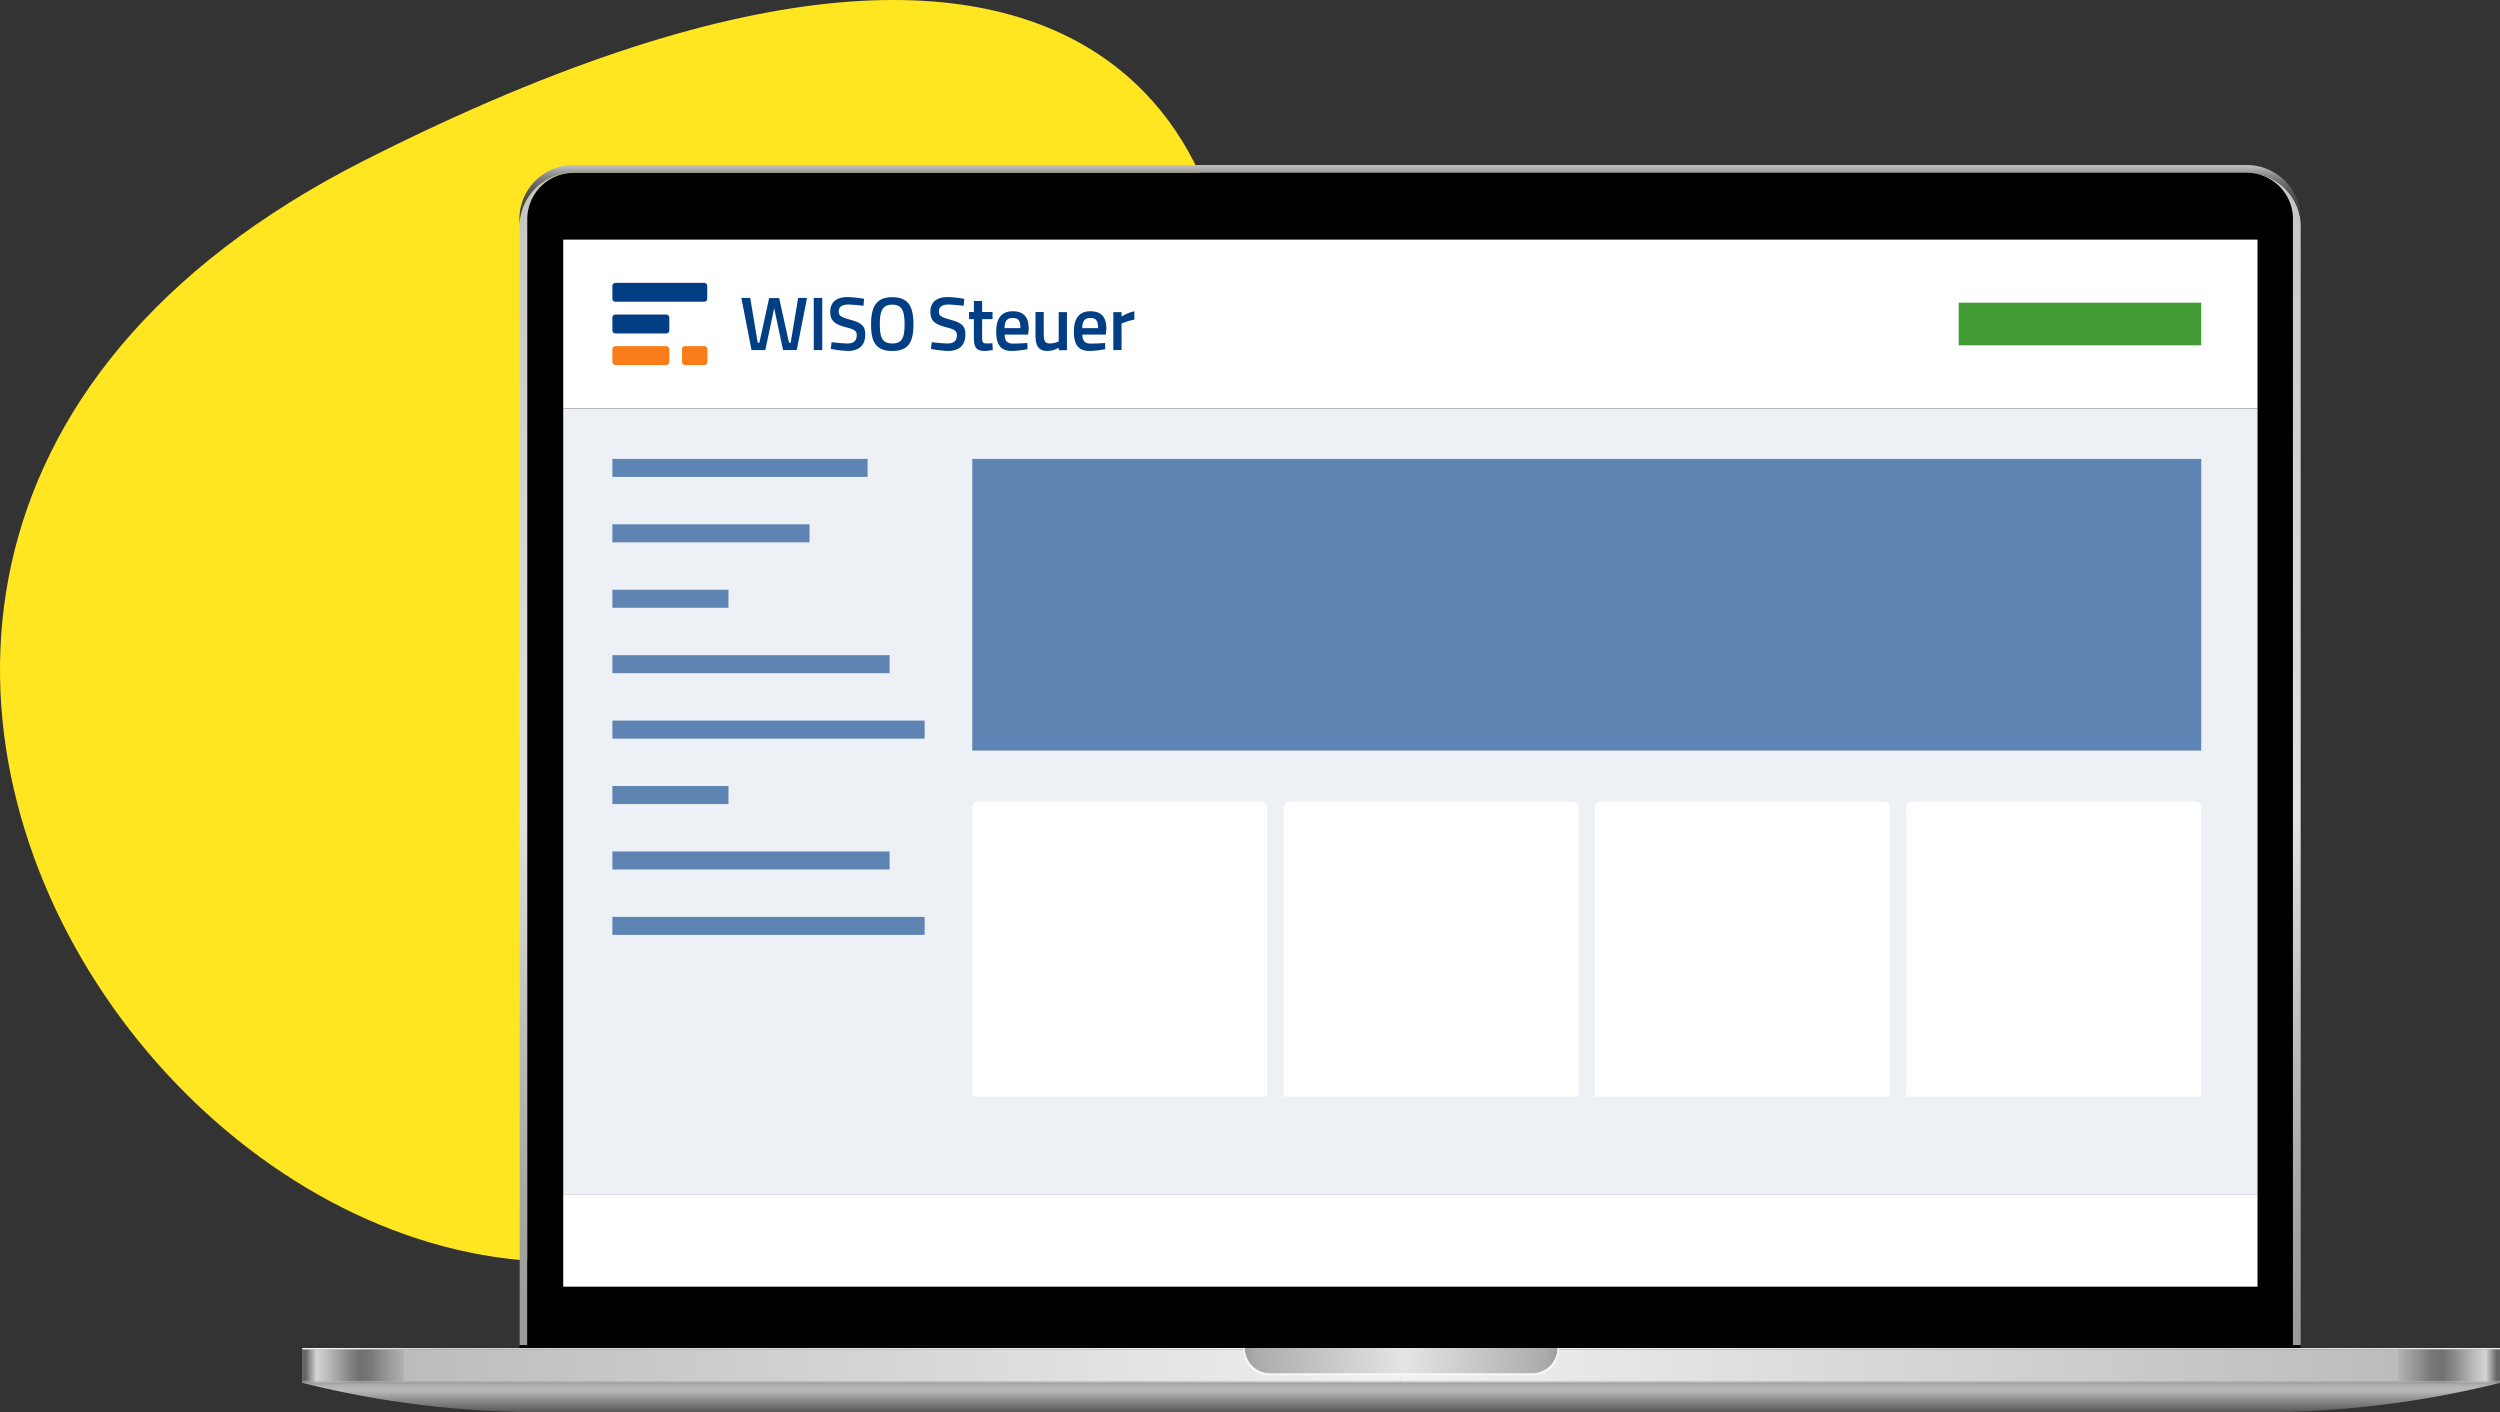
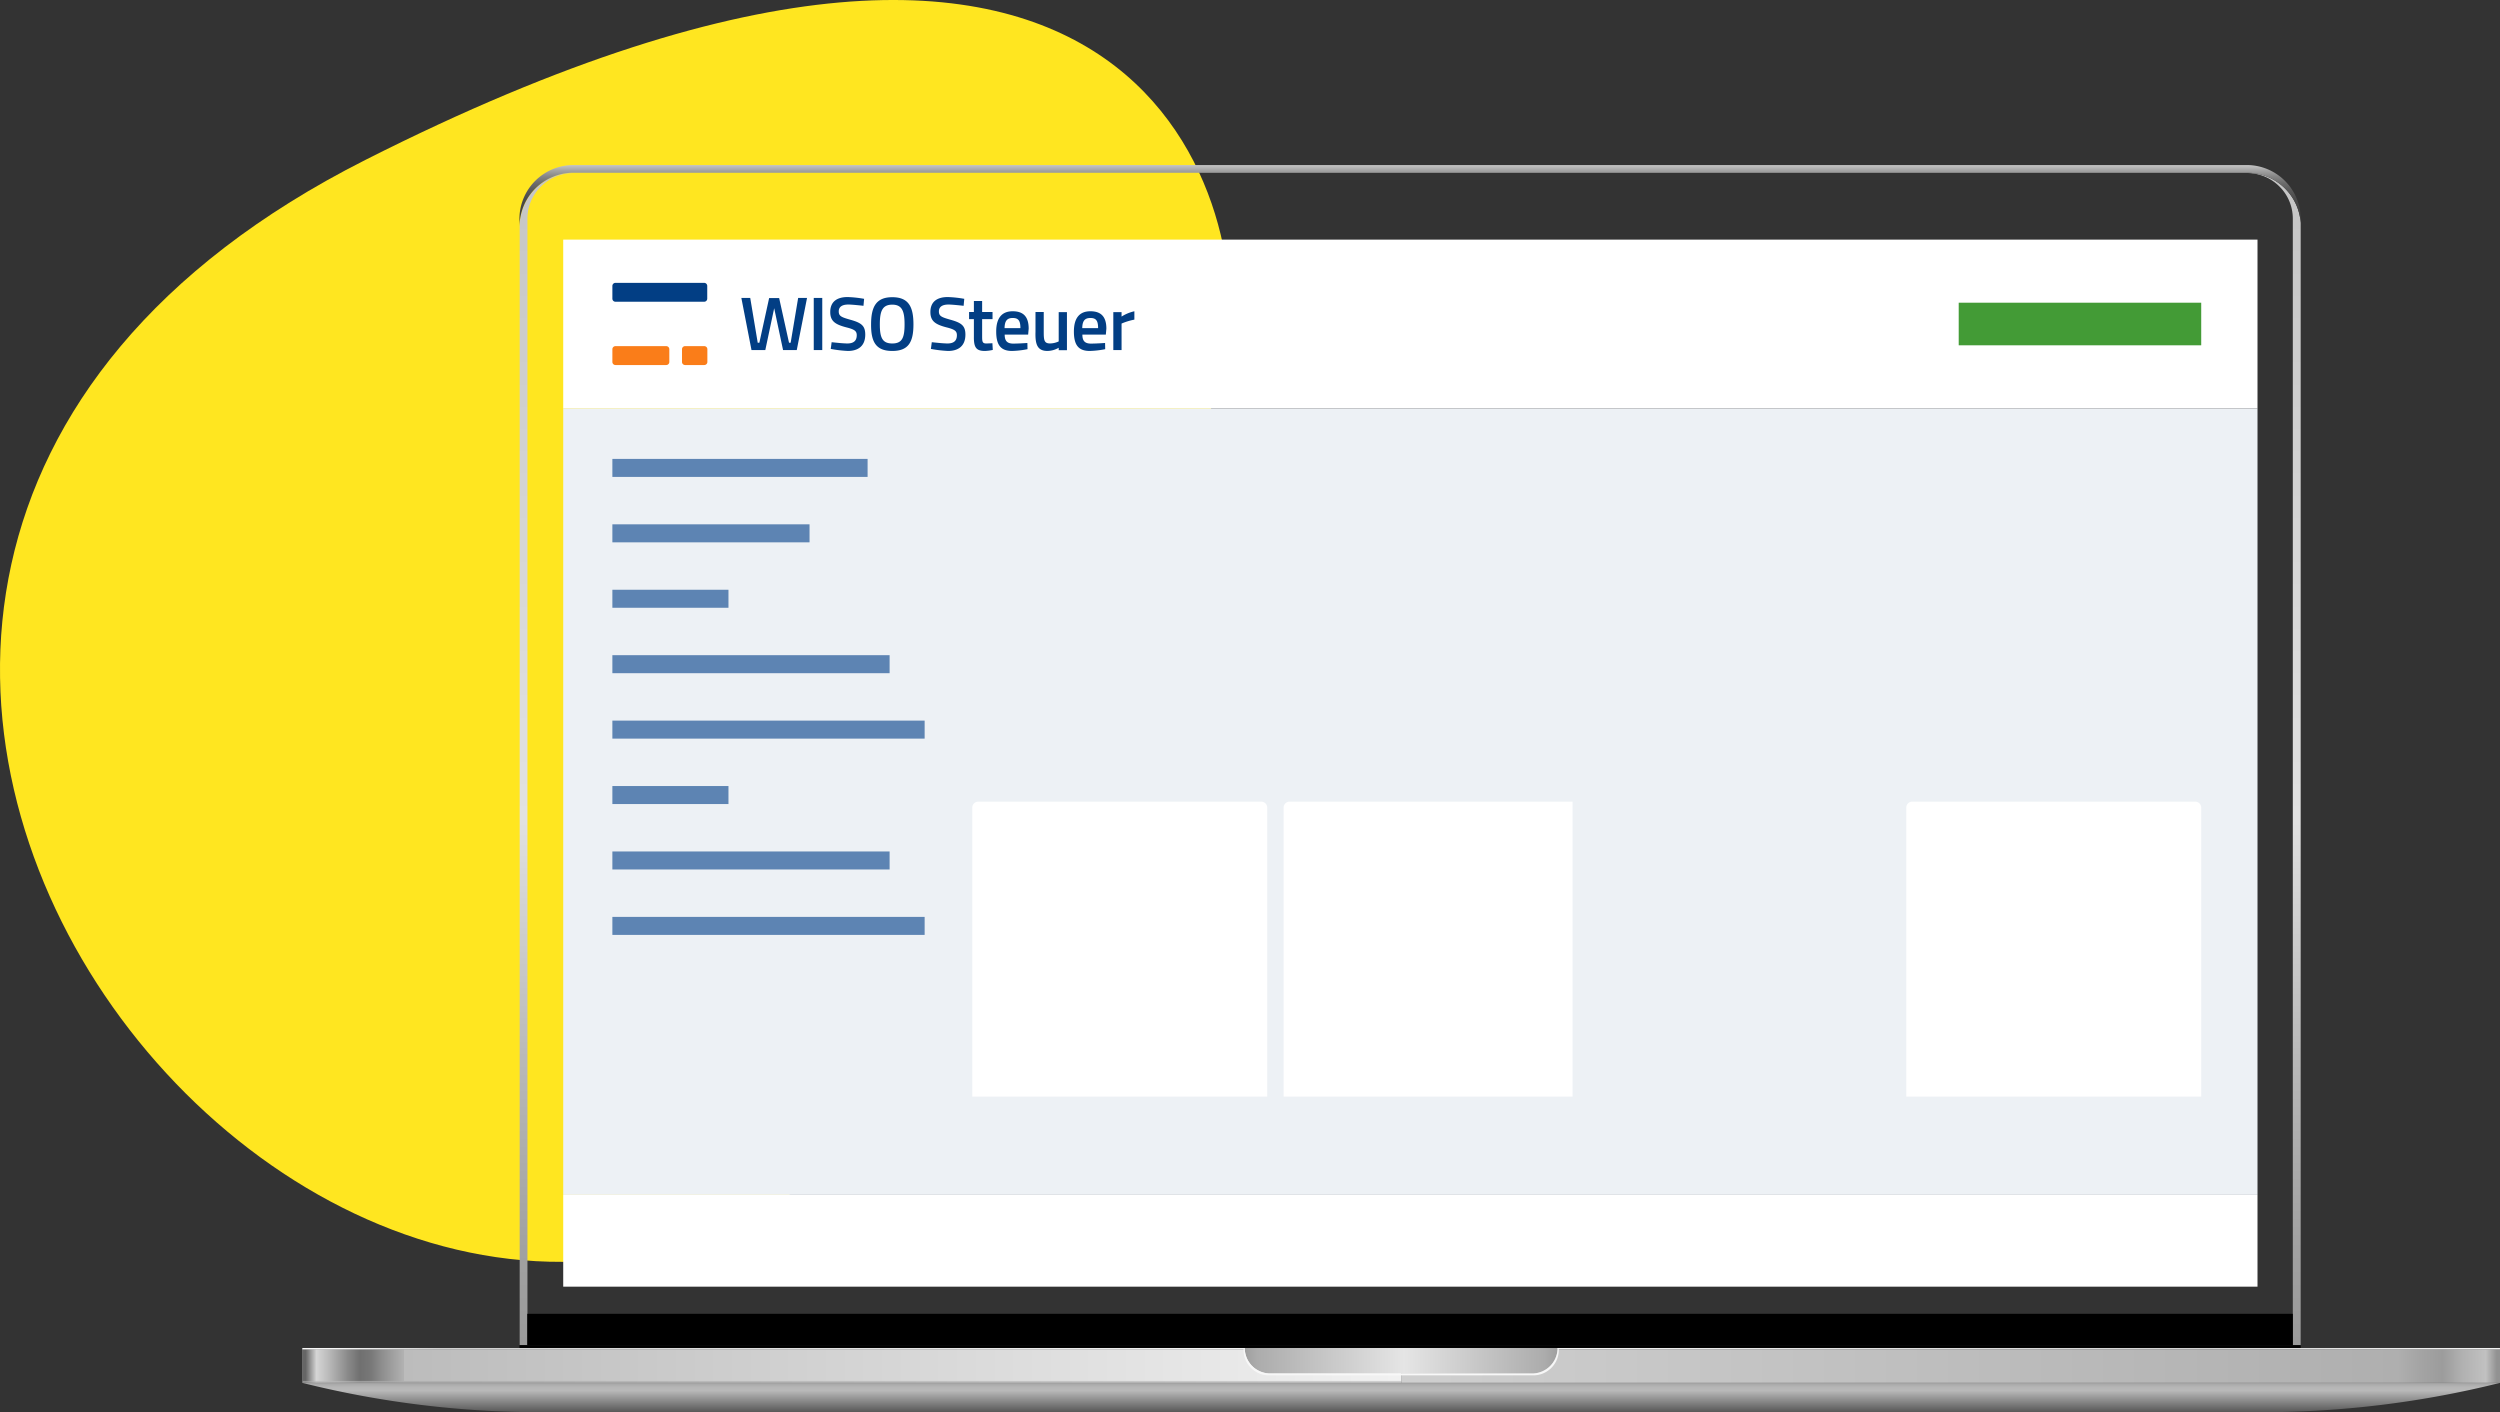
<svg xmlns="http://www.w3.org/2000/svg" width="469.708" height="265.331" viewBox="0 0 469.708 265.331">
  <rect x="0" y="0" width="469.708" height="265.331" fill="#333333" stroke="none" />
  <defs>
    <linearGradient id="linear-gradient" x1="0.5" y1="1" x2="0.5" gradientUnits="objectBoundingBox">
      <stop offset="0" stop-color="#9a9a9a" />
      <stop offset="0.09" stop-color="#a2a2a2" />
      <stop offset="0.24" stop-color="#b8b8b8" />
      <stop offset="0.42" stop-color="#dbdbdb" />
      <stop offset="0.45" stop-color="#e2e2e2" />
      <stop offset="1" stop-color="#c5c5c5" />
    </linearGradient>
    <linearGradient id="linear-gradient-2" x1="0.5" y1="1" x2="0.5" gradientUnits="objectBoundingBox">
      <stop offset="0" stop-color="#404040" />
      <stop offset="0.28" stop-color="#434343" />
      <stop offset="0.45" stop-color="#4b4b4b" />
      <stop offset="0.59" stop-color="#595959" />
      <stop offset="0.71" stop-color="#6d6d6d" />
      <stop offset="0.82" stop-color="#888" />
      <stop offset="0.92" stop-color="#a7a7a7" />
      <stop offset="1" stop-color="#c5c5c5" />
    </linearGradient>
    <linearGradient id="linear-gradient-3" y1="0.5" x2="1" y2="0.5" gradientUnits="objectBoundingBox">
      <stop offset="0" stop-color="#929292" />
      <stop offset="0.01" stop-color="#c1c1c1" />
      <stop offset="0.03" stop-color="#b2b2b2" />
      <stop offset="0.05" stop-color="#9c9c9c" />
      <stop offset="0.07" stop-color="#a4a4a4" />
      <stop offset="0.09" stop-color="#afafaf" />
      <stop offset="1" stop-color="#cfcfcf" />
    </linearGradient>
    <linearGradient id="linear-gradient-4" y1="0.508" x2="1" y2="0.508" gradientUnits="objectBoundingBox">
      <stop offset="0.01" stop-color="#f8f8f8" />
      <stop offset="0.06" stop-color="#d0d0d0" />
      <stop offset="0.5" stop-color="#f8f8f8" />
      <stop offset="0.87" stop-color="#d0d0d0" />
      <stop offset="0.88" stop-color="#d3d3d3" />
      <stop offset="0.95" stop-color="#e9e9e9" />
      <stop offset="1" stop-color="#f1f1f1" />
    </linearGradient>
    <linearGradient id="linear-gradient-5" y1="0.5" x2="1" y2="0.5" gradientUnits="objectBoundingBox">
      <stop offset="0" stop-color="#cfcfcf" />
      <stop offset="0.91" stop-color="#afafaf" />
      <stop offset="0.93" stop-color="#a4a4a4" />
      <stop offset="0.95" stop-color="#9c9c9c" />
      <stop offset="0.97" stop-color="#b2b2b2" />
      <stop offset="0.99" stop-color="#c1c1c1" />
      <stop offset="1" stop-color="#929292" />
    </linearGradient>
    <linearGradient id="linear-gradient-6" y1="0.501" x2="1" y2="0.501" gradientUnits="objectBoundingBox">
      <stop offset="0" stop-color="#666" />
      <stop offset="0.01" stop-color="#d5d5d5" />
      <stop offset="0.02" stop-color="#bdbdbd" />
      <stop offset="0.04" stop-color="#868686" />
      <stop offset="0.05" stop-color="#707070" />
      <stop offset="0.06" stop-color="#787878" />
      <stop offset="0.07" stop-color="#8e8e8e" />
      <stop offset="0.09" stop-color="#b2b2b2" />
      <stop offset="0.09" stop-color="#bcbcbc" />
      <stop offset="1" stop-color="#f1f1f1" />
    </linearGradient>
    <linearGradient id="linear-gradient-7" y1="0.501" x2="1" y2="0.501" gradientUnits="objectBoundingBox">
      <stop offset="0" stop-color="#f1f1f1" />
      <stop offset="0.91" stop-color="#bcbcbc" />
      <stop offset="0.91" stop-color="#b2b2b2" />
      <stop offset="0.93" stop-color="#8e8e8e" />
      <stop offset="0.94" stop-color="#787878" />
      <stop offset="0.95" stop-color="#707070" />
      <stop offset="0.96" stop-color="#868686" />
      <stop offset="0.98" stop-color="#bdbdbd" />
      <stop offset="0.99" stop-color="#d5d5d5" />
      <stop offset="1" stop-color="#666" />
    </linearGradient>
    <linearGradient id="linear-gradient-8" y1="0.5" x2="1" y2="0.5" gradientUnits="objectBoundingBox">
      <stop offset="0" stop-color="#9f9f9f" />
      <stop offset="0.04" stop-color="#acacac" />
      <stop offset="0.51" stop-color="#e5e5e5" />
      <stop offset="0.96" stop-color="#acacac" />
      <stop offset="1" stop-color="#9f9f9f" />
    </linearGradient>
    <linearGradient id="linear-gradient-9" y1="0.5" x2="1" y2="0.5" gradientUnits="objectBoundingBox">
      <stop offset="0" stop-color="#f7f7f7" />
      <stop offset="0.52" stop-color="#f8f8f8" />
      <stop offset="1" stop-color="#f7f7f7" />
    </linearGradient>
    <linearGradient id="linear-gradient-10" x1="0.5" y1="1" x2="0.5" gradientUnits="objectBoundingBox">
      <stop offset="0" stop-color="#575757" />
      <stop offset="0.74" stop-color="#b9b9b9" />
      <stop offset="0.85" stop-color="#b6b6b6" />
      <stop offset="0.94" stop-color="#acacac" />
      <stop offset="1" stop-color="#9f9f9f" />
    </linearGradient>
    <clipPath id="clip-path">
      <rect id="Rechteck_26629" data-name="Rechteck 26629" width="98.073" height="15.464" />
    </clipPath>
  </defs>
  <g id="Gruppe_28605" data-name="Gruppe 28605" transform="translate(-1050.444 -2683)">
    <path id="BG" d="M68.689,30.025c-160.6,81.139-2.238,276.992,96.248,181.3,29.938-29.938,13.99-55.958,25.741-83.378s30.777-23.5,39.731-60.994C235.445,42.336,218.1-45.518,68.689,30.025Z" transform="translate(1050.444 2683)" fill="#ffe620" />
    <g id="Gruppe_20593" data-name="Gruppe 20593" transform="translate(1107.242 2714.01)">
      <g id="Laptop_produkte" transform="translate(0 0)">
        <path id="Pfad_10762" data-name="Pfad 10762" d="M498.736,267.93H184.459a10.129,10.129,0,0,0-10.169,10.058V488.205h1.46V276.548a8.535,8.535,0,0,1,.1-1.307,2.371,2.371,0,0,1,.076-.421,4.149,4.149,0,0,1,.1-.417c.041-.137.071-.275.117-.407a8.541,8.541,0,0,1,1.734-3.051,4.056,4.056,0,0,1,.285-.3l.142-.147a8.823,8.823,0,0,1,1.469-1.164c.178-.112.356-.219.544-.32s.371-.188.564-.275h0l.391-.158h0a8.881,8.881,0,0,1,3.193-.595H498.716A8.777,8.777,0,0,1,502.87,269c.183.1.365.208.544.32s.463.309.681.477h0l.32.264h0c.158.137.309.274.458.421l.147.147c.1.1.193.2.285.3a8.5,8.5,0,0,1,2.126,5.624V488.205h1.479V277.356A10.139,10.139,0,0,0,498.736,267.93Z" transform="translate(-133.449 -266.491)" fill="url(#linear-gradient)" />
        <path id="Pfad_10763" data-name="Pfad 10763" d="M174.2,275.157A10.129,10.129,0,0,1,184.395,265.1H498.672a10.129,10.129,0,0,1,10.2,10.058v.809a10.139,10.139,0,0,0-10.169-9.427H184.421a10.129,10.129,0,0,0-10.2,10.057Z" transform="translate(-133.405 -265.099)" fill="url(#linear-gradient-2)" />
        <rect id="Rechteck_17536" data-name="Rechteck 17536" width="331.717" height="5.888" transform="translate(42.269 215.832)" />
-         <path id="Pfad_10764" data-name="Pfad 10764" d="M508.817,276.644V482.357H177.1V276.644A8.7,8.7,0,0,1,185.82,268H500.1a8.7,8.7,0,0,1,8.72,8.644Z" transform="translate(-134.831 -266.525)" />
        <path id="Pfad_10765" data-name="Pfad 10765" d="M414.911,436.04v.539H80.26v-.539Z" transform="translate(-39.45 -214.325)" />
        <rect id="Rechteck_17537" data-name="Rechteck 17537" width="206.455" height="6.249" transform="translate(0 222.564)" fill="url(#linear-gradient-3)" />
        <rect id="Rechteck_17538" data-name="Rechteck 17538" width="412.905" height="0.31" transform="translate(0 222.254)" fill="url(#linear-gradient-4)" />
        <rect id="Rechteck_17539" data-name="Rechteck 17539" width="206.455" height="6.249" transform="translate(206.455 222.564)" fill="url(#linear-gradient-5)" />
        <rect id="Rechteck_17540" data-name="Rechteck 17540" width="206.455" height="5.878" transform="translate(0 222.564)" fill="url(#linear-gradient-6)" />
-         <rect id="Rechteck_17541" data-name="Rechteck 17541" width="206.455" height="5.878" transform="translate(206.455 222.564)" fill="url(#linear-gradient-7)" />
        <path id="Pfad_10766" data-name="Pfad 10766" d="M500.979,702.2a4.79,4.79,0,0,1-4.784,4.79H446.99a4.785,4.785,0,0,1-4.78-4.79Z" transform="translate(-265.14 -479.946)" fill="url(#linear-gradient-8)" />
        <g id="Gruppe_19359" data-name="Gruppe 19359" transform="translate(176.837 222.254)">
          <path id="Pfad_10767" data-name="Pfad 10767" d="M500.759,702.2a4.79,4.79,0,0,1-4.79,4.79h-49.2a4.785,4.785,0,0,1-4.785-4.79h-.234v.361a4.785,4.785,0,0,0,4.785,4.78H496.2a4.78,4.78,0,0,0,4.785-4.78V702.2Z" transform="translate(-441.75 -702.2)" fill="url(#linear-gradient-9)" />
        </g>
        <path id="Pfad_10768" data-name="Pfad 10768" d="M94,715.1a184.261,184.261,0,0,0,44.847,5.507h323.2A184.276,184.276,0,0,0,506.88,715.1Z" transform="translate(-93.985 -486.287)" fill="url(#linear-gradient-10)" />
      </g>
      <rect id="Rechteck_25602" data-name="Rechteck 25602" width="318.328" height="31.71" transform="translate(49.021 14.01)" fill="#fff" />
      <rect id="Rechteck_25603" data-name="Rechteck 25603" width="318.328" height="147.773" transform="translate(49.022 45.72)" fill="#edf1f5" />
      <rect id="Rechteck_25604" data-name="Rechteck 25604" width="318.328" height="17.24" transform="translate(49.021 193.493)" fill="#fff" />
      <path id="Rechteck_25668" data-name="Rechteck 25668" d="M1.123,0H54.292a1.123,1.123,0,0,1,1.123,1.123V55.415H0V1.123A1.123,1.123,0,0,1,1.123,0Z" transform="translate(301.358 119.606)" fill="#fff" />
-       <path id="Rechteck_25669" data-name="Rechteck 25669" d="M1.123,0H54.292a1.123,1.123,0,0,1,1.123,1.123V55.415H0V1.123A1.123,1.123,0,0,1,1.123,0Z" transform="translate(242.864 119.606)" fill="#fff" />
-       <path id="Rechteck_25670" data-name="Rechteck 25670" d="M1.123,0H54.292a1.123,1.123,0,0,1,1.123,1.123V55.415H0V1.123A1.123,1.123,0,0,1,1.123,0Z" transform="translate(184.371 119.606)" fill="#fff" />
+       <path id="Rechteck_25670" data-name="Rechteck 25670" d="M1.123,0H54.292V55.415H0V1.123A1.123,1.123,0,0,1,1.123,0Z" transform="translate(184.371 119.606)" fill="#fff" />
      <path id="Rechteck_25671" data-name="Rechteck 25671" d="M1.123,0H54.292a1.123,1.123,0,0,1,1.123,1.123V55.415H0V1.123A1.123,1.123,0,0,1,1.123,0Z" transform="translate(125.877 119.606)" fill="#fff" />
-       <rect id="Rechteck_25666" data-name="Rechteck 25666" width="230.896" height="54.797" transform="translate(125.877 55.21)" fill="#5d84b3" />
      <rect id="Rechteck_25661" data-name="Rechteck 25661" width="47.951" height="3.385" transform="translate(58.257 55.21)" fill="#5d84b3" />
      <rect id="Rechteck_25662" data-name="Rechteck 25662" width="37.044" height="3.385" transform="translate(58.257 67.502)" fill="#5d84b3" />
      <rect id="Rechteck_25663" data-name="Rechteck 25663" width="21.813" height="3.385" transform="translate(58.257 79.795)" fill="#5d84b3" />
      <rect id="Rechteck_25672" data-name="Rechteck 25672" width="21.813" height="3.385" transform="translate(58.257 116.673)" fill="#5d84b3" />
      <rect id="Rechteck_25664" data-name="Rechteck 25664" width="52.088" height="3.385" transform="translate(58.257 92.088)" fill="#5d84b3" />
      <rect id="Rechteck_25673" data-name="Rechteck 25673" width="52.088" height="3.385" transform="translate(58.257 128.966)" fill="#5d84b3" />
      <rect id="Rechteck_25665" data-name="Rechteck 25665" width="58.669" height="3.385" transform="translate(58.257 104.38)" fill="#5d84b3" />
      <rect id="Rechteck_25674" data-name="Rechteck 25674" width="58.669" height="3.385" transform="translate(58.257 141.258)" fill="#5d84b3" />
      <rect id="Rechteck_25675" data-name="Rechteck 25675" width="45.563" height="8.004" transform="translate(311.21 25.863)" fill="#439b36" />
      <g id="logo-wiso-steuer-rgb" transform="translate(58.258 22.133)">
        <g id="Gruppe_25992" data-name="Gruppe 25992" transform="translate(0 0)">
          <g id="Gruppe_25986" data-name="Gruppe 25986" clip-path="url(#clip-path)">
            <path id="Pfad_25970" data-name="Pfad 25970" d="M132.854,22.721c-1.906,0-2.335-1.168-2.335-3.6s.453-3.693,2.335-3.693,2.311,1.287,2.311,3.693c0,2.478-.429,3.6-2.311,3.6m0,1.406c3.05,0,3.979-1.668,3.979-5,0-3.288-.905-5.1-3.979-5.1-3.05,0-3.979,1.835-3.979,5.1-.024,3.288.905,5,3.979,5m-8.339,0c1.93,0,3.264-.929,3.264-3.074,0-1.668-.739-2.216-2.788-2.788-1.668-.477-2.192-.667-2.192-1.573,0-.834.6-1.287,1.811-1.287.6,0,1.978.143,2.835.238l.119-1.31a20.9,20.9,0,0,0-3.1-.334c-1.954,0-3.264.834-3.264,2.812,0,1.692.905,2.335,3.026,2.883,1.5.381,1.954.667,1.954,1.477,0,1.025-.572,1.549-1.763,1.549-.739,0-2.1-.143-2.955-.238l-.167,1.263a22.852,22.852,0,0,0,3.217.381m-6.41-.167h1.6V14.167h-1.6Zm-2.931-9.793-1.406,8.411h-.31L111.6,14.191h-1.882l-1.835,8.387h-.31l-1.406-8.411H104.5l1.906,9.793H109l1.668-7.863,1.668,7.863h2.573l1.93-9.793Z" transform="translate(-80.268 -11.331)" fill="#023e84" />
          </g>
          <g id="Gruppe_25987" data-name="Gruppe 25987" clip-path="url(#clip-path)">
            <path id="Pfad_25971" data-name="Pfad 25971" d="M287.883,23.96h1.549V18.98a11.692,11.692,0,0,1,2.407-.739V16.669a7.543,7.543,0,0,0-2.407,1v-.834h-1.549Zm-5.838-4.122c.024-1.358.477-1.906,1.525-1.906s1.453.477,1.453,1.906Zm1.406,4.289a17.13,17.13,0,0,0,2.907-.334l-.024-1.168c-.643.048-1.811.119-2.645.119-1.191,0-1.62-.548-1.62-1.692h4.408l.1-1.12c0-2.24-1-3.264-3-3.264-1.978,0-3.1,1.191-3.1,3.812,0,2.5.834,3.646,2.978,3.646m-7.934,0a4.352,4.352,0,0,0,2.1-.6v.453h1.549V16.835h-1.549v5.5a3.948,3.948,0,0,1-1.62.381c-1.1,0-1.191-.6-1.191-2.168V16.812h-1.549v3.741c-.071,2.359.357,3.574,2.264,3.574m-8.077-4.289c.024-1.358.477-1.906,1.525-1.906s1.453.477,1.453,1.906Zm1.406,4.289a17.13,17.13,0,0,0,2.907-.334l-.024-1.168c-.643.048-1.811.119-2.645.119-1.191,0-1.62-.548-1.62-1.692h4.408l.1-1.12c0-2.24-1-3.264-3-3.264-1.978,0-3.1,1.191-3.1,3.812,0,2.5.834,3.646,2.978,3.646m-5.075,0a7.85,7.85,0,0,0,1.453-.191l-.071-1.263c-.334.024-.882.048-1.168.048-.739,0-.762-.381-.762-1.453V18.146h1.954V16.812h-1.954V14.739h-1.549v2.073h-.905v1.334h.905v3.312c-.024,2.073.477,2.669,2.1,2.669m-6.957,0c1.93,0,3.264-.929,3.264-3.074,0-1.668-.739-2.216-2.788-2.788-1.668-.477-2.192-.667-2.192-1.573,0-.834.6-1.287,1.811-1.287.6,0,1.978.143,2.835.238l.119-1.31a20.9,20.9,0,0,0-3.1-.334c-1.954,0-3.264.834-3.264,2.812,0,1.692.905,2.335,3.026,2.883,1.5.381,1.954.667,1.954,1.477,0,1.025-.572,1.549-1.763,1.549-.739,0-2.1-.143-2.955-.238l-.167,1.263a23.282,23.282,0,0,0,3.217.381" transform="translate(-193.765 -11.331)" fill="#023e84" />
          </g>
          <g id="Gruppe_25988" data-name="Gruppe 25988" clip-path="url(#clip-path)">
            <path id="Pfad_25972" data-name="Pfad 25972" d="M3.372,2.8a.58.58,0,0,0-.572.572V5.778a.58.58,0,0,0,.572.572H20.051a.58.58,0,0,0,.572-.572V3.372a.58.58,0,0,0-.572-.572Z" transform="translate(-2.8 -2.8)" fill="#023e84" />
          </g>
          <g id="Gruppe_25989" data-name="Gruppe 25989" clip-path="url(#clip-path)">
-             <path id="Pfad_25973" data-name="Pfad 25973" d="M3.372,27.8a.58.58,0,0,0-.572.572v2.407a.58.58,0,0,0,.572.572h9.555a.58.58,0,0,0,.572-.572V28.372a.58.58,0,0,0-.572-.572Z" transform="translate(-2.8 -21.843)" fill="#023e84" />
-           </g>
+             </g>
          <g id="Gruppe_25990" data-name="Gruppe 25990" clip-path="url(#clip-path)">
            <path id="Pfad_25974" data-name="Pfad 25974" d="M3.372,52.7a.58.58,0,0,0-.572.572v2.407a.58.58,0,0,0,.572.572h9.555a.58.58,0,0,0,.572-.572V53.272a.58.58,0,0,0-.572-.572Z" transform="translate(-2.8 -40.81)" fill="#fa7d19" />
          </g>
          <g id="Gruppe_25991" data-name="Gruppe 25991" clip-path="url(#clip-path)">
            <path id="Pfad_25975" data-name="Pfad 25975" d="M58.272,52.7a.58.58,0,0,0-.572.572v2.407a.58.58,0,0,0,.572.572h3.622a.58.58,0,0,0,.572-.572V53.272a.58.58,0,0,0-.572-.572Z" transform="translate(-44.619 -40.81)" fill="#fa7d19" />
          </g>
        </g>
      </g>
    </g>
  </g>
</svg>